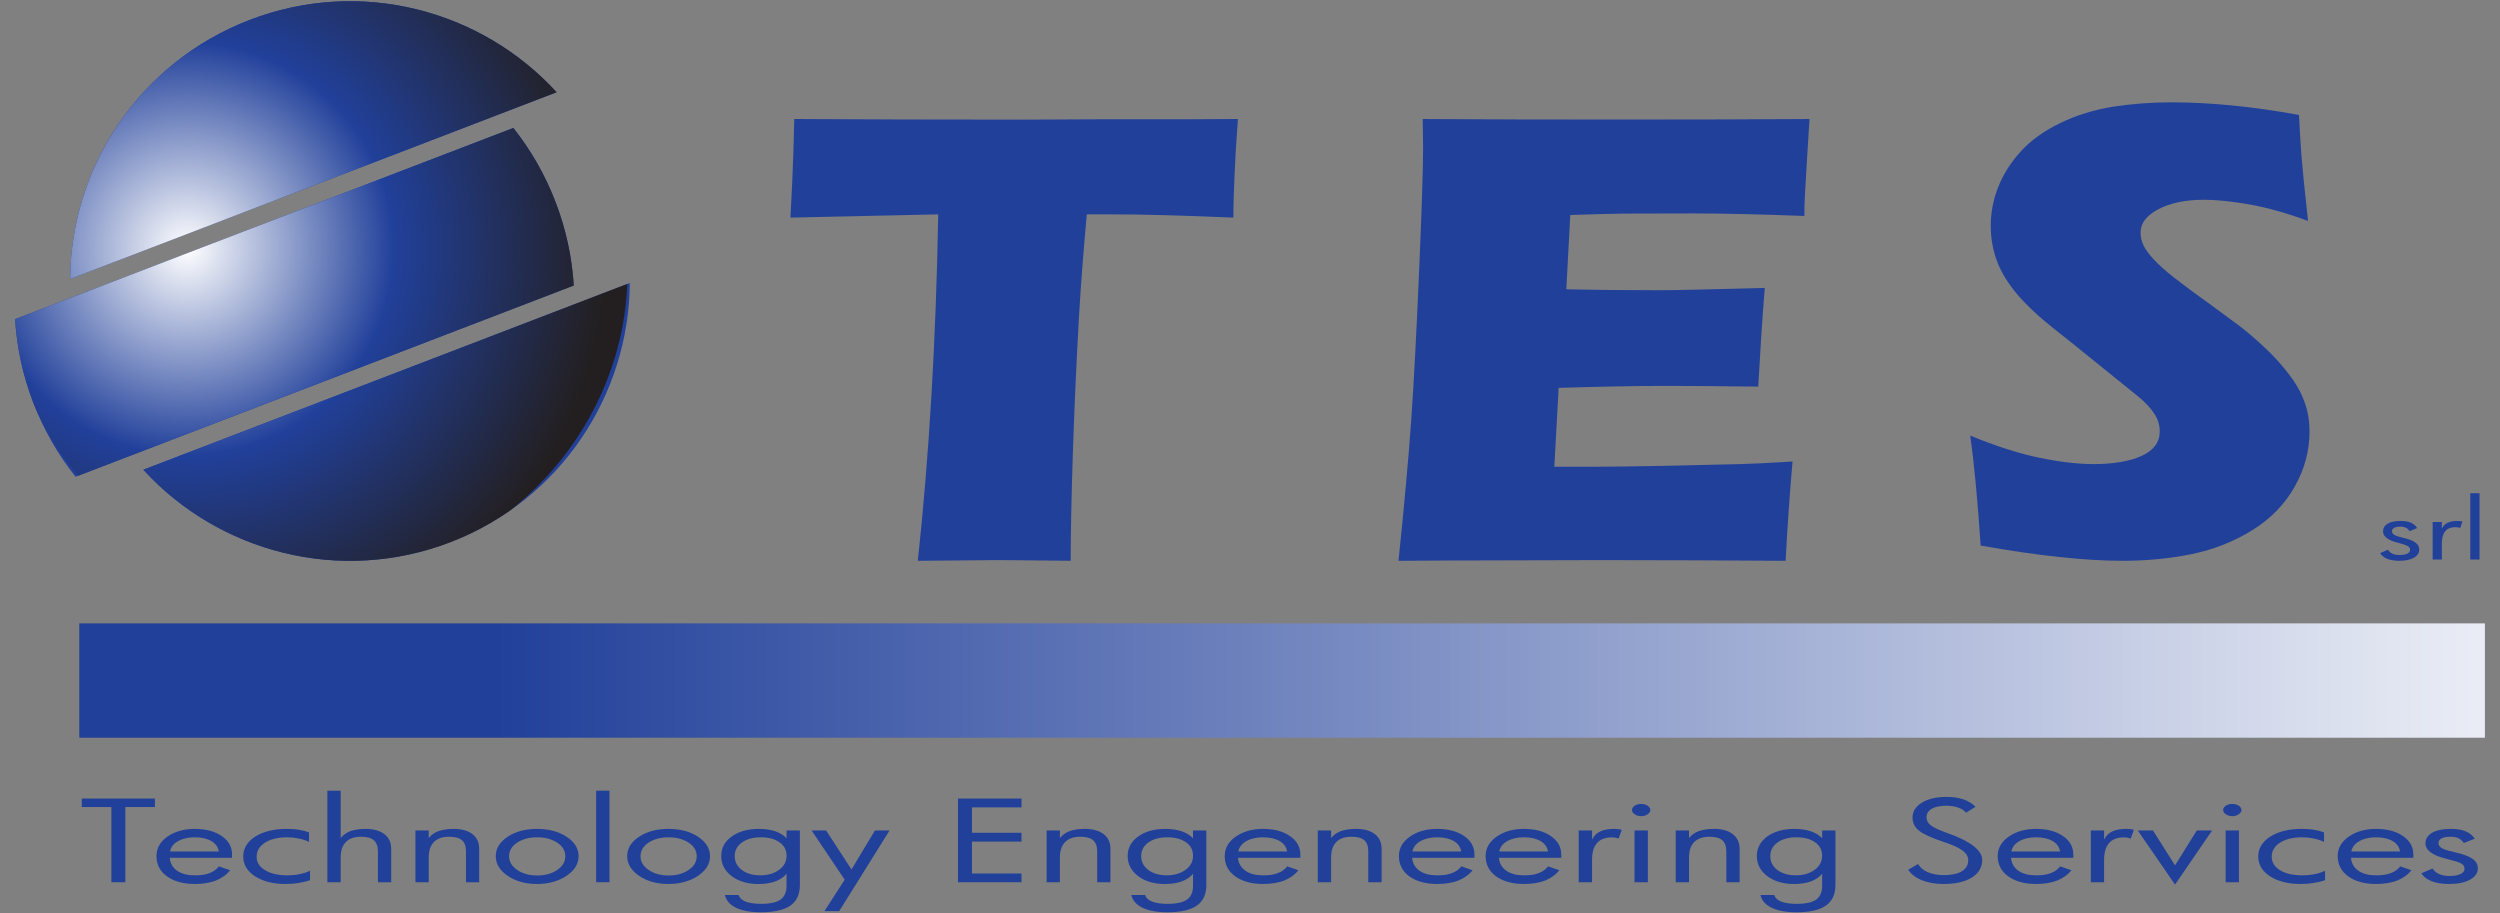
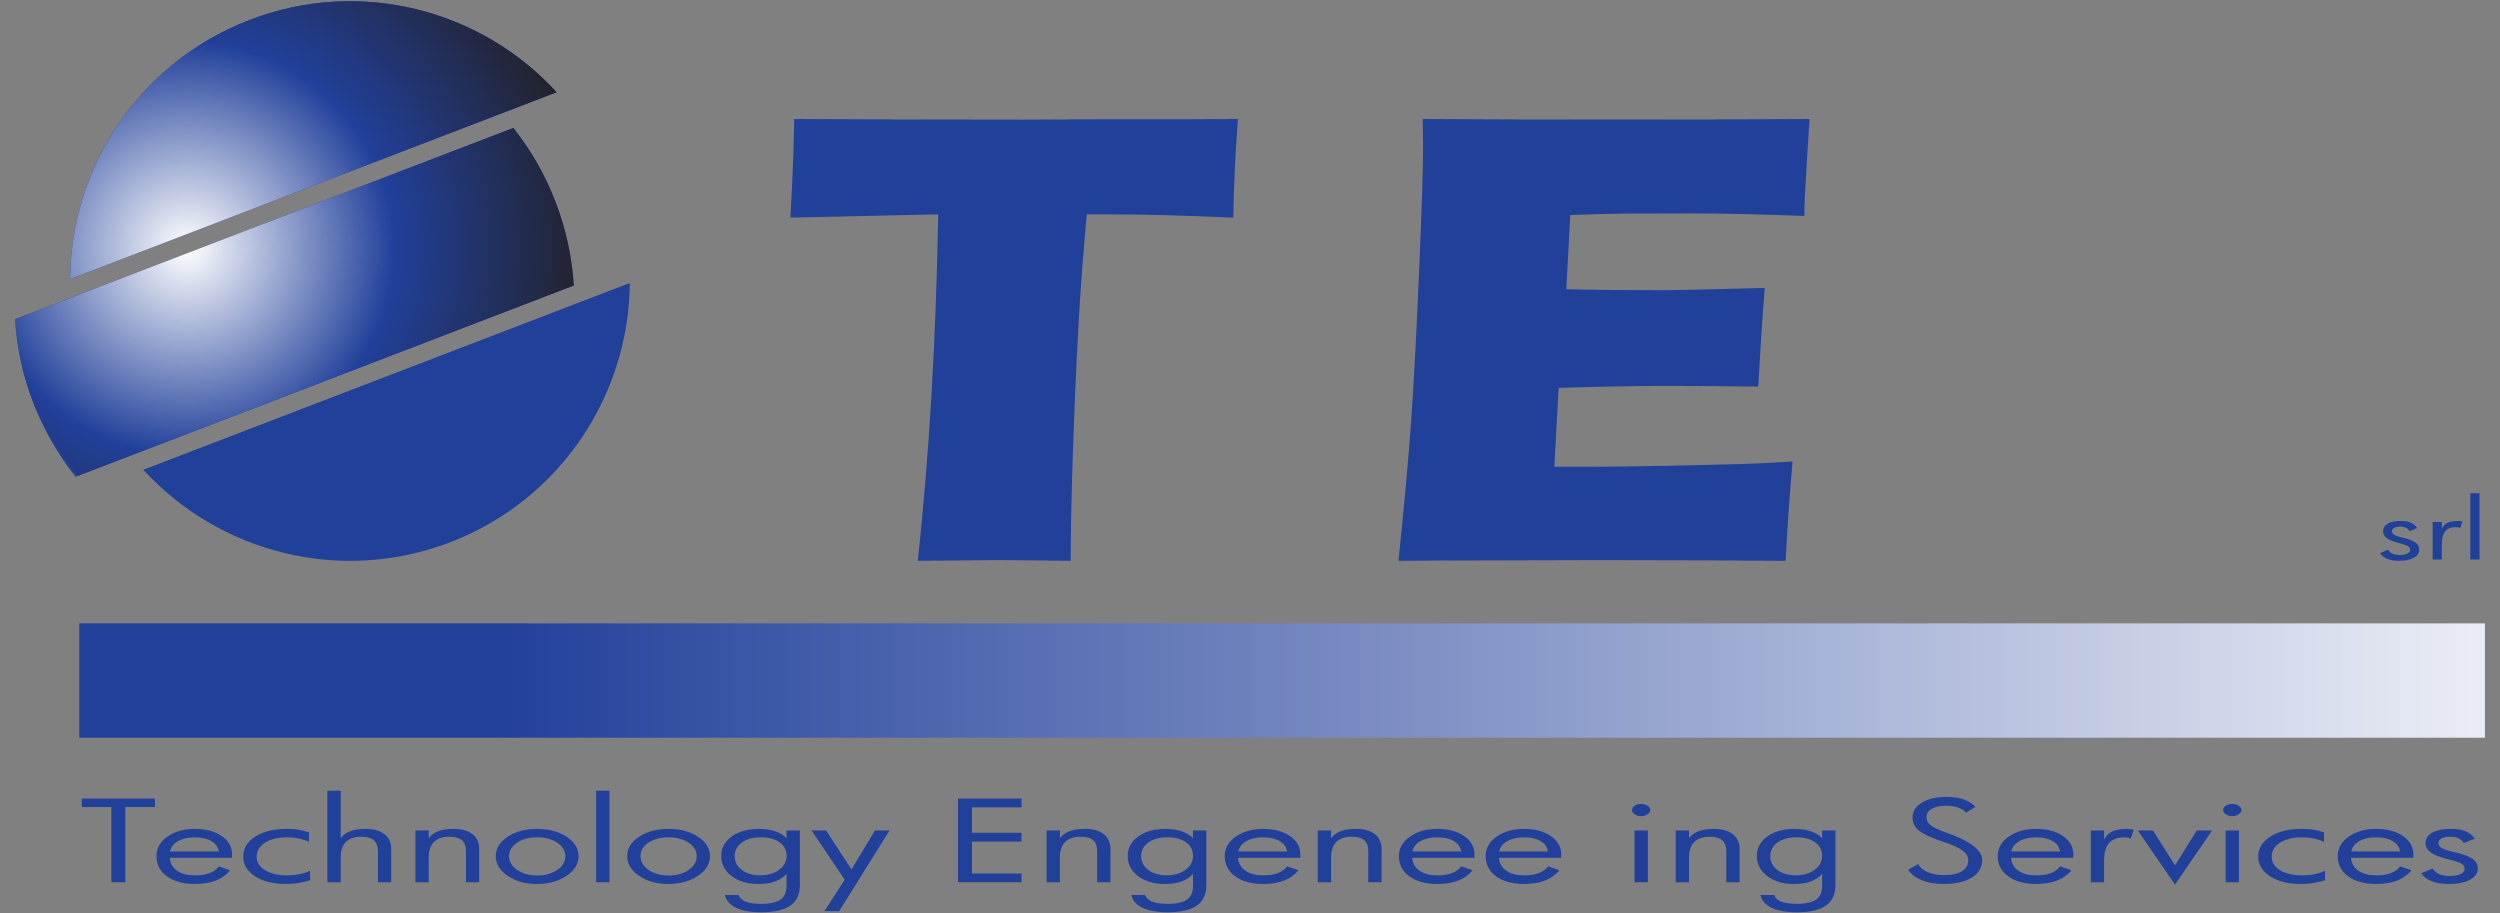
<svg xmlns="http://www.w3.org/2000/svg" xmlns:ns1="http://www.inkscape.org/namespaces/inkscape" xmlns:ns2="http://sodipodi.sourceforge.net/DTD/sodipodi-0.dtd" xmlns:xlink="http://www.w3.org/1999/xlink" version="1.1" id="svg2810" ns1:output_extension="org.inkscape.output.svg.inkscape" ns1:version="0.46" ns2:docname="ALSCO-Logo.svg" ns2:version="0.32" x="0px" y="0px" width="249.042px" height="90.997px" viewBox="-0.188 -19.173 249.042 90.997" enable-background="new -0.188 -19.173 249.042 90.997" xml:space="preserve">
  <rect x="-0.188" y="-19.173" width="249.042" height="90.997" fill="#808080" stroke="none" />
  <g>
    <linearGradient id="SVGID_1_" gradientUnits="userSpaceOnUse" x1="1378.587" y1="-1893.045" x2="2881.968" y2="-1893.045" gradientTransform="matrix(0.159 0 0 0.159 -212.036 350.373)">
      <stop offset="0" style="stop-color:#21409A" />
      <stop offset="0.176" style="stop-color:#21409A" />
      <stop offset="1" style="stop-color:#E9ECF5" />
    </linearGradient>
    <rect x="7.711" y="42.926" fill-rule="evenodd" clip-rule="evenodd" fill="url(#SVGID_1_)" width="239.639" height="11.39" />
    <g>
      <polygon fill-rule="evenodd" clip-rule="evenodd" fill="#21409A" points="15.245,61.222 12.299,61.222 12.299,68.713     10.907,68.713 10.907,61.222 7.96,61.222 7.96,60.376 15.245,60.376   " />
      <path fill-rule="evenodd" clip-rule="evenodd" fill="#21409A" d="M21.609,65.644c-0.075-0.443-0.32-0.791-0.747-1.036    c-0.423-0.245-0.969-0.372-1.657-0.372c-0.649,0-1.194,0.127-1.653,0.38c-0.451,0.253-0.72,0.601-0.799,1.028H21.609z     M22.93,66.277h-6.209c0.051,0.554,0.293,0.989,0.735,1.29c0.447,0.316,1.044,0.459,1.784,0.459c0.565,0,1.048-0.064,1.443-0.222    c0.392-0.143,0.704-0.372,0.934-0.673l1.115,0.388c-0.356,0.458-0.827,0.783-1.416,1.028c-0.593,0.221-1.29,0.34-2.092,0.34    c-1.163,0-2.096-0.261-2.784-0.767c-0.7-0.499-1.04-1.179-1.04-2.017c0-0.775,0.364-1.424,1.092-1.938    c0.74-0.506,1.645-0.767,2.713-0.767c1.1,0,2.001,0.237,2.693,0.712c0.692,0.467,1.032,1.091,1.032,1.851V66.277z" />
      <path fill-rule="evenodd" clip-rule="evenodd" fill="#21409A" d="M30.698,68.507c-0.348,0.126-0.732,0.213-1.143,0.277    c-0.407,0.071-0.85,0.102-1.309,0.102c-1.234,0-2.242-0.261-3.029-0.767c-0.783-0.506-1.175-1.171-1.175-1.978    c0-0.799,0.4-1.463,1.206-1.985c0.807-0.499,1.851-0.759,3.128-0.759c0.439,0,0.839,0.023,1.206,0.087    c0.352,0.055,0.696,0.142,1.012,0.261v0.949c-0.301-0.15-0.653-0.261-1.036-0.34c-0.384-0.079-0.759-0.119-1.135-0.119    c-0.913,0-1.653,0.182-2.203,0.53c-0.562,0.356-0.842,0.823-0.842,1.416c0,0.554,0.285,0.997,0.85,1.337    c0.561,0.34,1.293,0.506,2.195,0.506c0.431,0,0.85-0.032,1.238-0.119c0.403-0.079,0.748-0.19,1.036-0.34V68.507z" />
      <path fill-rule="evenodd" clip-rule="evenodd" fill="#21409A" d="M38.782,68.713h-1.321v-3.077c0-0.506-0.143-0.87-0.407-1.107    c-0.265-0.23-0.688-0.348-1.27-0.348c-0.661,0-1.17,0.174-1.515,0.522c-0.352,0.356-0.518,0.862-0.518,1.535v2.476h-1.329v-9.12    h1.329v4.722c0.229-0.301,0.55-0.538,0.965-0.696c0.411-0.143,0.921-0.222,1.519-0.222c0.795,0,1.412,0.174,1.867,0.522    c0.455,0.348,0.68,0.838,0.68,1.471V68.713z" />
      <path fill-rule="evenodd" clip-rule="evenodd" fill="#21409A" d="M47.546,68.713h-1.313v-3.077c0-0.506-0.134-0.87-0.403-1.107    c-0.265-0.23-0.688-0.348-1.277-0.348c-0.661,0-1.167,0.174-1.515,0.522c-0.34,0.356-0.518,0.862-0.518,1.535v2.476h-1.325v-5.158    h1.325v0.759c0.23-0.301,0.55-0.538,0.969-0.696c0.419-0.143,0.917-0.222,1.519-0.222c0.791,0,1.416,0.174,1.867,0.522    c0.451,0.348,0.672,0.838,0.672,1.471V68.713z" />
      <path fill-rule="evenodd" clip-rule="evenodd" fill="#21409A" d="M56.125,66.118c0-0.546-0.273-0.996-0.811-1.352    c-0.534-0.348-1.198-0.53-1.989-0.53c-0.803,0-1.467,0.182-1.997,0.53c-0.538,0.356-0.803,0.807-0.803,1.352    c0,0.546,0.273,1.005,0.811,1.368c0.546,0.372,1.206,0.554,1.989,0.554c0.795,0,1.456-0.182,1.997-0.554    C55.86,67.123,56.125,66.664,56.125,66.118z M57.449,66.118c0,0.767-0.403,1.424-1.21,1.962c-0.799,0.53-1.78,0.807-2.935,0.807    c-1.143,0-2.112-0.269-2.907-0.807c-0.795-0.538-1.198-1.194-1.198-1.962c0-0.775,0.396-1.416,1.187-1.938    c0.783-0.522,1.764-0.783,2.919-0.783c1.171,0,2.152,0.261,2.946,0.783C57.054,64.702,57.449,65.359,57.449,66.118z" />
      <rect x="59.198" y="59.593" fill-rule="evenodd" clip-rule="evenodd" fill="#21409A" width="1.329" height="9.12" />
      <path fill-rule="evenodd" clip-rule="evenodd" fill="#21409A" d="M69.216,66.118c0-0.546-0.273-0.996-0.811-1.352    c-0.538-0.348-1.198-0.53-1.997-0.53c-0.791,0-1.46,0.182-1.99,0.53c-0.534,0.356-0.799,0.807-0.799,1.352    c0,0.546,0.269,1.005,0.807,1.368c0.538,0.372,1.206,0.554,1.982,0.554c0.799,0,1.471-0.182,2.005-0.554    C68.951,67.123,69.216,66.664,69.216,66.118z M70.541,66.118c0,0.767-0.403,1.424-1.202,1.962    c-0.815,0.53-1.788,0.807-2.943,0.807c-1.147,0-2.112-0.269-2.911-0.807c-0.795-0.538-1.194-1.194-1.194-1.962    c0-0.775,0.395-1.416,1.182-1.938c0.791-0.522,1.76-0.783,2.923-0.783c1.171,0,2.156,0.261,2.95,0.783    C70.141,64.702,70.541,65.359,70.541,66.118z" />
      <path fill-rule="evenodd" clip-rule="evenodd" fill="#21409A" d="M78.166,66.079c0-0.578-0.237-1.021-0.7-1.345    c-0.467-0.333-1.087-0.499-1.859-0.499c-0.775,0-1.396,0.174-1.882,0.514c-0.486,0.348-0.724,0.799-0.724,1.352    c0,0.578,0.237,1.036,0.712,1.392c0.471,0.348,1.083,0.53,1.827,0.53c0.759,0,1.381-0.182,1.875-0.546    C77.921,67.115,78.166,66.648,78.166,66.079z M79.495,68.99c0,0.918-0.316,1.606-0.945,2.049c-0.637,0.443-1.61,0.665-2.939,0.665    c-1.036,0-1.867-0.151-2.484-0.451c-0.617-0.301-0.981-0.728-1.103-1.266h1.372c0.087,0.293,0.324,0.506,0.696,0.656    c0.38,0.143,0.89,0.222,1.543,0.222c0.902,0,1.546-0.15,1.938-0.427c0.395-0.293,0.593-0.744,0.593-1.368v-1.202    c-0.265,0.324-0.633,0.578-1.115,0.759c-0.475,0.174-1.036,0.261-1.685,0.261c-1.076,0-1.97-0.261-2.666-0.783    c-0.696-0.53-1.04-1.194-1.04-2.009c0-0.791,0.344-1.44,1.048-1.946c0.696-0.498,1.598-0.751,2.697-0.751    c0.613,0,1.163,0.079,1.637,0.237c0.475,0.166,0.846,0.403,1.123,0.696v-0.775h1.329V68.99z" />
      <polygon fill-rule="evenodd" clip-rule="evenodd" fill="#21409A" points="88.425,63.556 83.41,71.592 81.939,71.592 83.956,68.46     80.662,63.556 82.105,63.556 84.636,67.439 86.97,63.556   " />
      <polygon fill-rule="evenodd" clip-rule="evenodd" fill="#21409A" points="101.572,68.713 95.244,68.713 95.244,60.376     101.572,60.376 101.572,61.254 96.636,61.254 96.636,63.785 101.572,63.785 101.572,64.663 96.636,64.663 96.636,67.843     101.572,67.843   " />
      <path fill-rule="evenodd" clip-rule="evenodd" fill="#21409A" d="M110.431,68.713h-1.321v-3.077c0-0.506-0.134-0.87-0.403-1.107    c-0.265-0.23-0.688-0.348-1.274-0.348c-0.657,0-1.163,0.174-1.511,0.522c-0.348,0.356-0.526,0.862-0.526,1.535v2.476h-1.321    v-5.158h1.321v0.759c0.237-0.301,0.558-0.538,0.977-0.696c0.411-0.143,0.918-0.222,1.511-0.222c0.791,0,1.416,0.174,1.871,0.522    c0.455,0.348,0.676,0.838,0.676,1.471V68.713z" />
      <path fill-rule="evenodd" clip-rule="evenodd" fill="#21409A" d="M118.657,66.079c0-0.578-0.237-1.021-0.696-1.345    c-0.474-0.333-1.087-0.499-1.867-0.499c-0.771,0-1.396,0.174-1.882,0.514c-0.483,0.348-0.72,0.799-0.72,1.352    c0,0.578,0.237,1.036,0.712,1.392c0.475,0.348,1.084,0.53,1.827,0.53c0.751,0,1.38-0.182,1.875-0.546    C118.412,67.115,118.657,66.648,118.657,66.079z M119.983,68.99c0,0.918-0.313,1.606-0.945,2.049    c-0.633,0.443-1.606,0.665-2.935,0.665c-1.04,0-1.867-0.151-2.484-0.451c-0.621-0.301-0.981-0.728-1.108-1.266h1.377    c0.087,0.293,0.32,0.506,0.696,0.656c0.375,0.143,0.89,0.222,1.538,0.222c0.902,0,1.547-0.15,1.942-0.427    c0.4-0.293,0.593-0.744,0.593-1.368v-1.202c-0.269,0.324-0.637,0.578-1.111,0.759c-0.479,0.174-1.044,0.261-1.689,0.261    c-1.08,0-1.969-0.261-2.666-0.783c-0.696-0.53-1.044-1.194-1.044-2.009c0-0.791,0.348-1.44,1.052-1.946    c0.696-0.498,1.598-0.751,2.693-0.751c0.617,0,1.167,0.079,1.637,0.237c0.475,0.166,0.85,0.403,1.127,0.696v-0.775h1.325V68.99z" />
      <path fill-rule="evenodd" clip-rule="evenodd" fill="#21409A" d="M128.027,65.644c-0.075-0.443-0.32-0.791-0.744-1.036    c-0.431-0.245-0.981-0.372-1.657-0.372c-0.648,0-1.202,0.127-1.653,0.38c-0.455,0.253-0.72,0.601-0.799,1.028H128.027z     M129.348,66.277h-6.213c0.055,0.554,0.301,0.989,0.748,1.29c0.439,0.316,1.032,0.459,1.775,0.459    c0.566,0,1.052-0.064,1.444-0.222c0.392-0.143,0.708-0.372,0.937-0.673l1.115,0.388c-0.36,0.458-0.831,0.783-1.416,1.028    c-0.597,0.221-1.289,0.34-2.096,0.34c-1.163,0-2.096-0.261-2.792-0.767c-0.688-0.499-1.036-1.179-1.036-2.017    c0-0.775,0.368-1.424,1.1-1.938c0.74-0.506,1.641-0.767,2.713-0.767c1.1,0,1.993,0.237,2.681,0.712    c0.696,0.467,1.04,1.091,1.04,1.851V66.277z" />
      <path fill-rule="evenodd" clip-rule="evenodd" fill="#21409A" d="M137.444,68.713h-1.329v-3.077c0-0.506-0.127-0.87-0.396-1.107    c-0.265-0.23-0.688-0.348-1.273-0.348c-0.665,0-1.167,0.174-1.519,0.522c-0.34,0.356-0.514,0.862-0.514,1.535v2.476h-1.329v-5.158    h1.329v0.759c0.229-0.301,0.554-0.538,0.973-0.696c0.411-0.143,0.918-0.222,1.515-0.222c0.795,0,1.412,0.174,1.867,0.522    c0.455,0.348,0.676,0.838,0.676,1.471V68.713z" />
      <path fill-rule="evenodd" clip-rule="evenodd" fill="#21409A" d="M145.374,65.644c-0.075-0.443-0.32-0.791-0.744-1.036    c-0.423-0.245-0.977-0.372-1.653-0.372c-0.652,0-1.206,0.127-1.661,0.38c-0.451,0.253-0.72,0.601-0.799,1.028H145.374z     M146.691,66.277h-6.205c0.051,0.554,0.292,0.989,0.74,1.29c0.443,0.316,1.036,0.459,1.784,0.459c0.558,0,1.044-0.064,1.44-0.222    c0.392-0.143,0.708-0.372,0.937-0.673l1.119,0.388c-0.364,0.458-0.835,0.783-1.424,1.028c-0.593,0.221-1.289,0.34-2.092,0.34    c-1.167,0-2.096-0.261-2.792-0.767c-0.688-0.499-1.032-1.179-1.032-2.017c0-0.775,0.368-1.424,1.1-1.938    c0.731-0.506,1.633-0.767,2.713-0.767c1.096,0,1.993,0.237,2.681,0.712c0.688,0.467,1.032,1.091,1.032,1.851V66.277z" />
      <path fill-rule="evenodd" clip-rule="evenodd" fill="#21409A" d="M154.016,65.644c-0.071-0.443-0.32-0.791-0.744-1.036    c-0.423-0.245-0.973-0.372-1.653-0.372c-0.652,0-1.202,0.127-1.657,0.38c-0.455,0.253-0.72,0.601-0.799,1.028H154.016z     M155.34,66.277h-6.209c0.048,0.554,0.293,0.989,0.74,1.29c0.443,0.316,1.036,0.459,1.775,0.459c0.566,0,1.052-0.064,1.444-0.222    c0.392-0.143,0.708-0.372,0.941-0.673l1.115,0.388c-0.356,0.458-0.835,0.783-1.42,1.028c-0.589,0.221-1.29,0.34-2.096,0.34    c-1.163,0-2.096-0.261-2.788-0.767c-0.688-0.499-1.036-1.179-1.036-2.017c0-0.775,0.368-1.424,1.1-1.938    c0.735-0.506,1.637-0.767,2.713-0.767c1.096,0,1.989,0.237,2.681,0.712c0.688,0.467,1.04,1.091,1.04,1.851V66.277z" />
-       <path fill-rule="evenodd" clip-rule="evenodd" fill="#21409A" d="M161.364,63.5l-0.316,0.87c-0.095-0.04-0.202-0.071-0.312-0.095    c-0.111-0.016-0.23-0.032-0.364-0.032c-0.648,0-1.147,0.19-1.471,0.561c-0.332,0.38-0.494,0.934-0.494,1.677v2.231h-1.329v-5.158    h1.329v0.91c0.186-0.379,0.459-0.648,0.811-0.814c0.356-0.166,0.834-0.253,1.42-0.253c0.142,0,0.281,0.008,0.407,0.023    C161.178,63.437,161.285,63.469,161.364,63.5z" />
      <path fill-rule="evenodd" clip-rule="evenodd" fill="#21409A" d="M163.966,68.713h-1.329v-5.158h1.329V68.713z M164.212,61.515    c0,0.174-0.091,0.309-0.269,0.427c-0.182,0.126-0.4,0.19-0.649,0.19c-0.241,0-0.459-0.064-0.633-0.19    c-0.182-0.119-0.273-0.253-0.273-0.427c0-0.158,0.091-0.308,0.273-0.427c0.174-0.119,0.391-0.174,0.633-0.174    c0.249,0,0.467,0.055,0.649,0.174C164.121,61.207,164.212,61.357,164.212,61.515z" />
      <path fill-rule="evenodd" clip-rule="evenodd" fill="#21409A" d="M173.107,68.713h-1.325v-3.077c0-0.506-0.134-0.87-0.403-1.107    c-0.269-0.23-0.688-0.348-1.27-0.348c-0.664,0-1.17,0.174-1.519,0.522c-0.352,0.356-0.522,0.862-0.522,1.535v2.476h-1.325v-5.158    h1.325v0.759c0.233-0.301,0.558-0.538,0.969-0.696c0.419-0.143,0.921-0.222,1.523-0.222c0.791,0,1.412,0.174,1.863,0.522    c0.451,0.348,0.684,0.838,0.684,1.471V68.713z" />
      <path fill-rule="evenodd" clip-rule="evenodd" fill="#21409A" d="M181.325,66.079c0-0.578-0.23-1.021-0.696-1.345    c-0.467-0.333-1.092-0.499-1.863-0.499c-0.779,0-1.4,0.174-1.882,0.514c-0.479,0.348-0.72,0.799-0.72,1.352    c0,0.578,0.234,1.036,0.704,1.392c0.478,0.348,1.087,0.53,1.831,0.53c0.755,0,1.384-0.182,1.879-0.546    C181.076,67.115,181.325,66.648,181.325,66.079z M182.65,68.99c0,0.918-0.316,1.606-0.945,2.049    c-0.629,0.443-1.61,0.665-2.927,0.665c-1.04,0-1.871-0.151-2.487-0.451c-0.617-0.301-0.989-0.728-1.107-1.266h1.372    c0.091,0.293,0.32,0.506,0.7,0.656c0.375,0.143,0.89,0.222,1.539,0.222c0.902,0,1.55-0.15,1.946-0.427    c0.392-0.293,0.586-0.744,0.586-1.368v-1.202c-0.261,0.324-0.637,0.578-1.115,0.759c-0.471,0.174-1.032,0.261-1.681,0.261    c-1.084,0-1.965-0.261-2.666-0.783c-0.692-0.53-1.044-1.194-1.044-2.009c0-0.791,0.352-1.44,1.044-1.946    c0.704-0.498,1.602-0.751,2.694-0.751c0.621,0,1.17,0.079,1.641,0.237c0.479,0.166,0.855,0.403,1.128,0.696v-0.775h1.325V68.99z" />
      <path fill-rule="evenodd" clip-rule="evenodd" fill="#21409A" d="M197.272,66.49c0,0.736-0.344,1.329-1.036,1.756    c-0.688,0.427-1.629,0.641-2.832,0.641c-0.823,0-1.543-0.134-2.159-0.379c-0.613-0.253-1.064-0.601-1.345-1.044l0.993-0.569    c0.182,0.348,0.51,0.625,0.969,0.823c0.467,0.19,0.993,0.285,1.598,0.285c0.756,0,1.349-0.119,1.78-0.38    c0.423-0.261,0.641-0.625,0.641-1.099c0-0.38-0.198-0.704-0.593-0.989c-0.399-0.292-1.064-0.585-1.997-0.886    c-1.1-0.372-1.879-0.72-2.306-1.068c-0.435-0.34-0.652-0.783-0.652-1.313c0-0.617,0.312-1.108,0.937-1.487    c0.629-0.388,1.456-0.569,2.484-0.569c0.629,0,1.175,0.087,1.649,0.245c0.479,0.158,0.878,0.419,1.207,0.736l-0.945,0.593    c-0.186-0.229-0.447-0.395-0.799-0.514c-0.344-0.119-0.74-0.182-1.174-0.182c-0.609,0-1.088,0.103-1.44,0.301    c-0.352,0.206-0.526,0.49-0.526,0.838c0,0.309,0.131,0.585,0.4,0.799c0.265,0.213,0.791,0.467,1.582,0.751l0.071,0.024    C196.105,64.623,197.272,65.533,197.272,66.49z" />
      <path fill-rule="evenodd" clip-rule="evenodd" fill="#21409A" d="M205.032,65.644c-0.075-0.443-0.32-0.791-0.748-1.036    c-0.427-0.245-0.969-0.372-1.657-0.372c-0.645,0-1.202,0.127-1.649,0.38c-0.455,0.253-0.72,0.601-0.799,1.028H205.032z     M206.349,66.277h-6.206c0.048,0.554,0.297,0.989,0.736,1.29c0.447,0.316,1.044,0.459,1.784,0.459    c0.566,0,1.044-0.064,1.444-0.222c0.391-0.143,0.708-0.372,0.937-0.673l1.115,0.388c-0.36,0.458-0.831,0.783-1.424,1.028    c-0.589,0.221-1.281,0.34-2.088,0.34c-1.167,0-2.096-0.261-2.788-0.767c-0.692-0.499-1.044-1.179-1.044-2.017    c0-0.775,0.372-1.424,1.104-1.938c0.736-0.506,1.637-0.767,2.709-0.767c1.104,0,2.001,0.237,2.69,0.712    c0.692,0.467,1.032,1.091,1.032,1.851V66.277z" />
      <path fill-rule="evenodd" clip-rule="evenodd" fill="#21409A" d="M212.38,63.5l-0.316,0.87c-0.099-0.04-0.198-0.071-0.312-0.095    c-0.119-0.016-0.237-0.032-0.364-0.032c-0.652,0-1.143,0.19-1.475,0.561c-0.328,0.38-0.498,0.934-0.498,1.677v2.231h-1.321v-5.158    h1.321v0.91c0.19-0.379,0.459-0.648,0.819-0.814c0.356-0.166,0.827-0.253,1.419-0.253c0.143,0,0.281,0.008,0.403,0.023    C212.19,63.437,212.301,63.469,212.38,63.5z" />
      <polygon fill-rule="evenodd" clip-rule="evenodd" fill="#21409A" points="220.175,63.556 216.481,68.95 212.771,63.556     214.286,63.556 216.481,67.036 218.649,63.556   " />
      <path fill-rule="evenodd" clip-rule="evenodd" fill="#21409A" d="M222.849,68.713h-1.325v-5.158h1.325V68.713z M223.098,61.515    c0,0.174-0.091,0.309-0.273,0.427c-0.182,0.126-0.392,0.19-0.641,0.19c-0.249,0-0.459-0.064-0.641-0.19    c-0.178-0.119-0.269-0.253-0.269-0.427c0-0.158,0.091-0.308,0.269-0.427c0.182-0.119,0.392-0.174,0.641-0.174    c0.249,0,0.459,0.055,0.641,0.174C223.007,61.207,223.098,61.357,223.098,61.515z" />
      <path fill-rule="evenodd" clip-rule="evenodd" fill="#21409A" d="M231.427,68.507c-0.352,0.126-0.731,0.213-1.143,0.277    c-0.415,0.071-0.85,0.102-1.309,0.102c-1.234,0-2.247-0.261-3.033-0.767c-0.783-0.506-1.171-1.171-1.171-1.978    c0-0.799,0.403-1.463,1.21-1.985c0.803-0.499,1.843-0.759,3.12-0.759c0.443,0,0.842,0.023,1.202,0.087    c0.364,0.055,0.704,0.142,1.021,0.261v0.949c-0.305-0.15-0.657-0.261-1.036-0.34c-0.388-0.079-0.763-0.119-1.135-0.119    c-0.91,0-1.649,0.182-2.207,0.53c-0.554,0.356-0.835,0.823-0.835,1.416c0,0.554,0.281,0.997,0.839,1.337    c0.565,0.34,1.297,0.506,2.203,0.506c0.431,0,0.842-0.032,1.242-0.119c0.395-0.079,0.74-0.19,1.032-0.34V68.507z" />
      <path fill-rule="evenodd" clip-rule="evenodd" fill="#21409A" d="M238.894,65.644c-0.067-0.443-0.316-0.791-0.74-1.036    c-0.431-0.245-0.981-0.372-1.657-0.372c-0.645,0-1.206,0.127-1.653,0.38c-0.455,0.253-0.72,0.601-0.803,1.028H238.894z     M240.219,66.277h-6.209c0.048,0.554,0.297,0.989,0.74,1.29c0.447,0.316,1.04,0.459,1.784,0.459c0.562,0,1.048-0.064,1.44-0.222    c0.395-0.143,0.712-0.372,0.941-0.673l1.111,0.388c-0.356,0.458-0.831,0.783-1.416,1.028c-0.593,0.221-1.289,0.34-2.096,0.34    c-1.167,0-2.092-0.261-2.788-0.767c-0.688-0.499-1.04-1.179-1.04-2.017c0-0.775,0.368-1.424,1.104-1.938    c0.735-0.506,1.637-0.767,2.709-0.767c1.104,0,1.997,0.237,2.69,0.712c0.688,0.467,1.032,1.091,1.032,1.851V66.277z" />
      <path fill-rule="evenodd" clip-rule="evenodd" fill="#21409A" d="M246.646,67.321c0,0.475-0.261,0.855-0.779,1.139    c-0.514,0.285-1.222,0.427-2.116,0.427c-0.672,0-1.242-0.095-1.716-0.277c-0.459-0.182-0.807-0.451-1.017-0.791l1.119-0.475    c0.158,0.253,0.376,0.435,0.661,0.562c0.281,0.119,0.621,0.182,1.032,0.182c0.459,0,0.815-0.063,1.088-0.19    c0.273-0.134,0.403-0.293,0.403-0.522c0-0.237-0.126-0.427-0.368-0.554c-0.241-0.119-0.728-0.269-1.444-0.443    c-0.688-0.174-1.214-0.379-1.558-0.641c-0.344-0.253-0.522-0.554-0.522-0.902c0-0.443,0.225-0.799,0.668-1.06    c0.439-0.253,1.064-0.379,1.863-0.379c0.581,0,1.072,0.079,1.459,0.237c0.384,0.158,0.692,0.403,0.922,0.744l-1.088,0.427    c-0.139-0.206-0.32-0.364-0.534-0.475c-0.217-0.095-0.479-0.15-0.811-0.15c-0.368,0-0.665,0.055-0.874,0.166    c-0.214,0.119-0.309,0.269-0.309,0.459c0,0.206,0.103,0.372,0.324,0.506c0.213,0.127,0.613,0.261,1.194,0.388    c0.854,0.182,1.463,0.403,1.839,0.657C246.46,66.609,246.646,66.925,246.646,67.321z" />
    </g>
    <g>
      <path fill-rule="evenodd" clip-rule="evenodd" fill="#21409A" d="M240.809,35.57c0,0.34-0.178,0.617-0.534,0.815    c-0.364,0.205-0.85,0.308-1.471,0.308c-0.467,0-0.858-0.071-1.186-0.198c-0.324-0.127-0.554-0.324-0.708-0.569l0.783-0.34    c0.107,0.174,0.257,0.309,0.451,0.403c0.194,0.079,0.431,0.126,0.724,0.126c0.308,0,0.558-0.047,0.747-0.134    c0.182-0.095,0.281-0.221,0.281-0.372c0-0.182-0.087-0.308-0.257-0.403c-0.17-0.087-0.502-0.198-0.997-0.324    c-0.486-0.119-0.842-0.277-1.084-0.467c-0.237-0.182-0.356-0.403-0.356-0.648c0-0.333,0.15-0.586,0.459-0.775    c0.309-0.182,0.736-0.269,1.29-0.269c0.407,0,0.735,0.055,1.008,0.166c0.269,0.119,0.486,0.292,0.641,0.538l-0.751,0.316    c-0.103-0.158-0.222-0.277-0.372-0.34c-0.147-0.079-0.34-0.119-0.558-0.119c-0.261,0-0.459,0.047-0.613,0.127    c-0.143,0.087-0.217,0.198-0.217,0.332c0,0.143,0.079,0.261,0.233,0.364c0.15,0.095,0.423,0.19,0.827,0.277    c0.589,0.134,1.012,0.293,1.27,0.483C240.678,35.048,240.809,35.285,240.809,35.57z" />
      <path fill-rule="evenodd" clip-rule="evenodd" fill="#21409A" d="M245.115,32.786l-0.225,0.641    c-0.064-0.024-0.139-0.055-0.217-0.063c-0.075-0.016-0.154-0.024-0.245-0.024c-0.447,0-0.795,0.126-1.024,0.403    c-0.23,0.269-0.344,0.672-0.344,1.21v1.614h-0.914v-3.742h0.914v0.665c0.127-0.269,0.32-0.467,0.562-0.585    c0.249-0.119,0.578-0.182,0.993-0.182c0.099,0,0.19,0,0.273,0.016C244.981,32.746,245.06,32.77,245.115,32.786z" />
      <rect x="245.891" y="29.962" fill-rule="evenodd" clip-rule="evenodd" fill="#21409A" width="0.922" height="6.605" />
    </g>
    <path fill-rule="evenodd" clip-rule="evenodd" fill="#21409A" d="M91.241,36.693c1.131-10.449,1.812-21.95,2.033-34.512   l-14.72,0.324l0.178-3.559c0.091-1.914,0.154-4.003,0.202-6.265c6.546,0.04,14.167,0.064,22.868,0.064l8.535-0.04h8.298   l4.493-0.024l-0.213,3.14c-0.091,1.693-0.15,3.085-0.19,4.193c-0.036,1.1-0.051,1.938-0.051,2.492   c-4.924-0.213-8.982-0.324-12.185-0.324h-2.413c-0.348,3.797-0.617,7.309-0.799,10.521c-0.257,4.619-0.455,9.097-0.597,13.455   c-0.139,4.342-0.209,7.847-0.209,10.536c-3.765-0.039-6.202-0.071-7.305-0.071C98.179,36.622,95.536,36.654,91.241,36.693z" />
    <path fill-rule="evenodd" clip-rule="evenodd" fill="#21409A" d="M139.125,36.693c0.578-5.553,0.997-10.188,1.262-13.929   c0.265-3.742,0.526-8.717,0.791-14.918c0.269-6.194,0.399-10.307,0.399-12.34l-0.036-2.824c5.434,0.04,12.004,0.055,19.712,0.055   c7.111,0,13.388-0.016,18.818-0.055l-0.067,1.06c-0.024,0.261-0.075,1.186-0.174,2.8l-0.206,3.504   c-0.047,0.767-0.067,1.519-0.067,2.294c-4.438-0.166-8.167-0.253-11.181-0.253c-3.31,0-5.541,0.008-6.704,0.016   c-1.163,0.008-2.97,0.063-5.434,0.143l-0.395,7.396c2.713,0.064,5.877,0.095,9.488,0.095c1.294,0,4.719-0.079,10.283-0.23   c-0.229,2.753-0.443,6.02-0.652,9.832c-3.987-0.048-7.056-0.071-9.199-0.071c-3.176,0-6.74,0.079-10.683,0.198l-0.431,7.855h3.975   c1.174,0,3.607-0.024,7.285-0.095l7.151-0.166c1.056-0.023,2.832-0.103,5.32-0.261c-0.281,3.188-0.51,6.486-0.692,9.895   c-5.616-0.039-11.774-0.071-18.47-0.071l-15.191,0.04L139.125,36.693z" />
-     <path fill-rule="evenodd" clip-rule="evenodd" fill="#21409A" d="M197.118,35.174c-0.305-4.556-0.649-8.21-1.04-10.956   c2.591,1.068,4.904,1.804,6.933,2.215c2.033,0.419,3.813,0.625,5.343,0.625c2.017,0,3.619-0.277,4.813-0.823   c1.19-0.546,1.791-1.36,1.791-2.428c0-0.372-0.059-0.712-0.178-1.052c-0.111-0.332-0.332-0.704-0.661-1.123   c-0.324-0.419-0.783-0.886-1.392-1.377l-6.554-5.292c-1.53-1.202-2.603-2.065-3.208-2.602c-1.226-1.091-2.191-2.112-2.867-3.061   c-0.688-0.942-1.187-1.907-1.499-2.887c-0.316-0.981-0.475-2.017-0.475-3.109c0-1.313,0.249-2.594,0.744-3.852   c0.498-1.258,1.242-2.428,2.234-3.528c0.989-1.091,2.306-2.048,3.943-2.84c1.641-0.791,3.397-1.329,5.268-1.629   c1.871-0.285,3.793-0.435,5.778-0.435c3.904,0,8.155,0.419,12.739,1.258c0.075,1.479,0.154,2.84,0.245,4.074   c0.095,1.234,0.316,3.393,0.656,6.486c-2.128-0.791-4.074-1.336-5.838-1.645c-1.76-0.309-3.283-0.467-4.556-0.467   c-1.803,0-3.306,0.316-4.501,0.933c-1.194,0.633-1.788,1.4-1.788,2.326c0,0.427,0.091,0.846,0.277,1.249   c0.182,0.411,0.534,0.894,1.04,1.44c0.51,0.546,1.179,1.147,2.017,1.803c0.834,0.656,2.144,1.63,3.935,2.911l2.496,1.843   c0.747,0.561,1.546,1.234,2.4,2.033c0.862,0.791,1.602,1.574,2.223,2.349c0.633,0.775,1.111,1.479,1.451,2.128   c0.332,0.648,0.585,1.297,0.747,1.946c0.158,0.657,0.245,1.368,0.245,2.12c0,1.93-0.499,3.773-1.491,5.521   c-0.993,1.756-2.397,3.195-4.224,4.319c-1.823,1.131-3.825,1.922-6,2.373c-2.183,0.443-4.485,0.672-6.906,0.672   C207.527,36.693,202.808,36.187,197.118,35.174z" />
    <g>
      <g>
        <defs>
          <path id="SVGID_2_" d="M3.123,20.928c-1.052-2.737-1.637-5.529-1.807-8.305L50.948-6.425c1.725,2.175,3.164,4.651,4.208,7.38      c1.052,2.737,1.641,5.537,1.812,8.313L7.339,28.317C5.607,26.141,4.168,23.665,3.123,20.928z" />
        </defs>
        <use xlink:href="#SVGID_2_" overflow="visible" fill-rule="evenodd" clip-rule="evenodd" fill="#21409A" />
        <clipPath id="SVGID_3_">
          <use xlink:href="#SVGID_2_" overflow="visible" />
        </clipPath>
        <radialGradient id="SVGID_4_" cx="1449.487" cy="-2168.439" r="263.413" gradientTransform="matrix(0.159 0 0 0.159 -212.036 350.373)" gradientUnits="userSpaceOnUse">
          <stop offset="0" style="stop-color:#FFFFFF" />
          <stop offset="0.492" style="stop-color:#21409A" />
          <stop offset="1" style="stop-color:#231F20" />
        </radialGradient>
        <path clip-path="url(#SVGID_3_)" fill-rule="evenodd" clip-rule="evenodd" fill="url(#SVGID_4_)" d="M2.724,19.987     c-5.845-15.242,2.33-32.558,18.268-38.664c15.931-6.122,33.594,1.282,39.44,16.508c5.845,15.235-2.322,32.55-18.256,38.664     C26.232,42.61,8.569,35.222,2.724,19.987z" />
      </g>
      <g>
        <defs>
          <path id="SVGID_5_" d="M6.802,8.612C6.881-2.501,13.675-12.966,24.69-17.19c11.015-4.232,23.066-1.004,30.568,7.206L6.802,8.612      z" />
        </defs>
        <use xlink:href="#SVGID_5_" overflow="visible" fill-rule="evenodd" clip-rule="evenodd" fill="#21409A" />
        <clipPath id="SVGID_6_">
          <use xlink:href="#SVGID_5_" overflow="visible" />
        </clipPath>
        <radialGradient id="SVGID_7_" cx="1449.487" cy="-2168.439" r="263.413" gradientTransform="matrix(0.159 0 0 0.159 -212.036 350.373)" gradientUnits="userSpaceOnUse">
          <stop offset="0" style="stop-color:#FFFFFF" />
          <stop offset="0.492" style="stop-color:#21409A" />
          <stop offset="1" style="stop-color:#231F20" />
        </radialGradient>
        <path clip-path="url(#SVGID_6_)" fill-rule="evenodd" clip-rule="evenodd" fill="url(#SVGID_7_)" d="M2.724,19.987     c-5.845-15.242,2.33-32.558,18.268-38.664c15.931-6.122,33.594,1.282,39.44,16.508c5.845,15.235-2.322,32.55-18.256,38.664     C26.232,42.61,8.569,35.222,2.724,19.987z" />
      </g>
      <g>
        <defs>
          <path id="SVGID_8_" d="M62.552,9.016c-0.079,11.13-6.87,21.587-17.885,25.827c-11.019,4.224-23.07,0.989-30.576-7.222      L62.552,9.016z" />
        </defs>
        <use xlink:href="#SVGID_8_" overflow="visible" fill-rule="evenodd" clip-rule="evenodd" fill="#21409A" />
        <clipPath id="SVGID_9_">
          <use xlink:href="#SVGID_8_" overflow="visible" />
        </clipPath>
        <radialGradient id="SVGID_10_" cx="1449.487" cy="-2168.439" r="263.413" gradientTransform="matrix(0.159 0 0 0.159 -212.036 350.373)" gradientUnits="userSpaceOnUse">
          <stop offset="0" style="stop-color:#FFFFFF" />
          <stop offset="0.492" style="stop-color:#21409A" />
          <stop offset="1" style="stop-color:#231F20" />
        </radialGradient>
-         <path clip-path="url(#SVGID_9_)" fill-rule="evenodd" clip-rule="evenodd" fill="url(#SVGID_10_)" d="M2.724,19.987     c-5.845-15.242,2.33-32.558,18.268-38.664c15.931-6.122,33.594,1.282,39.44,16.508c5.845,15.235-2.322,32.55-18.256,38.664     C26.232,42.61,8.569,35.222,2.724,19.987z" />
      </g>
    </g>
  </g>
</svg>